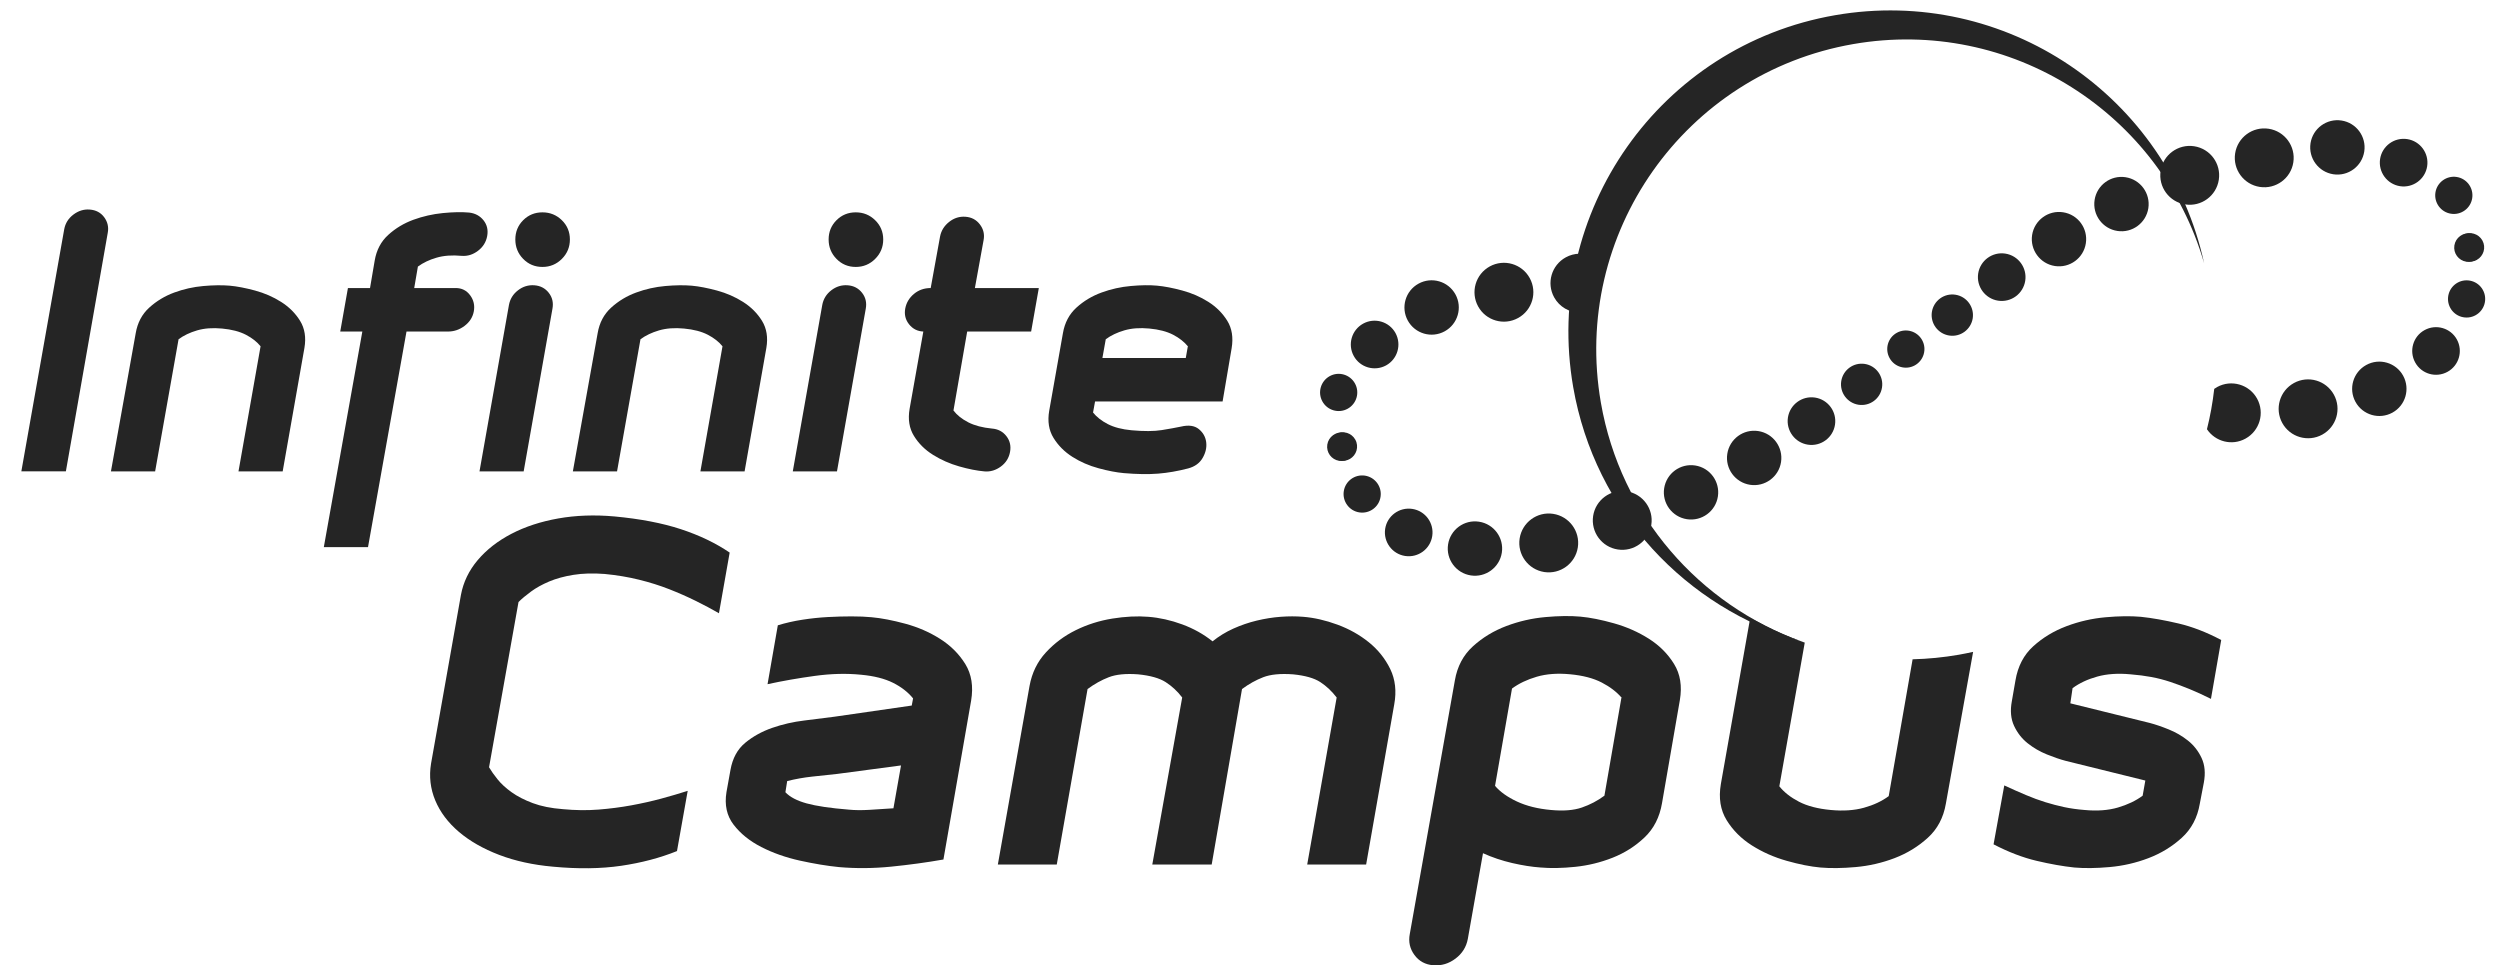
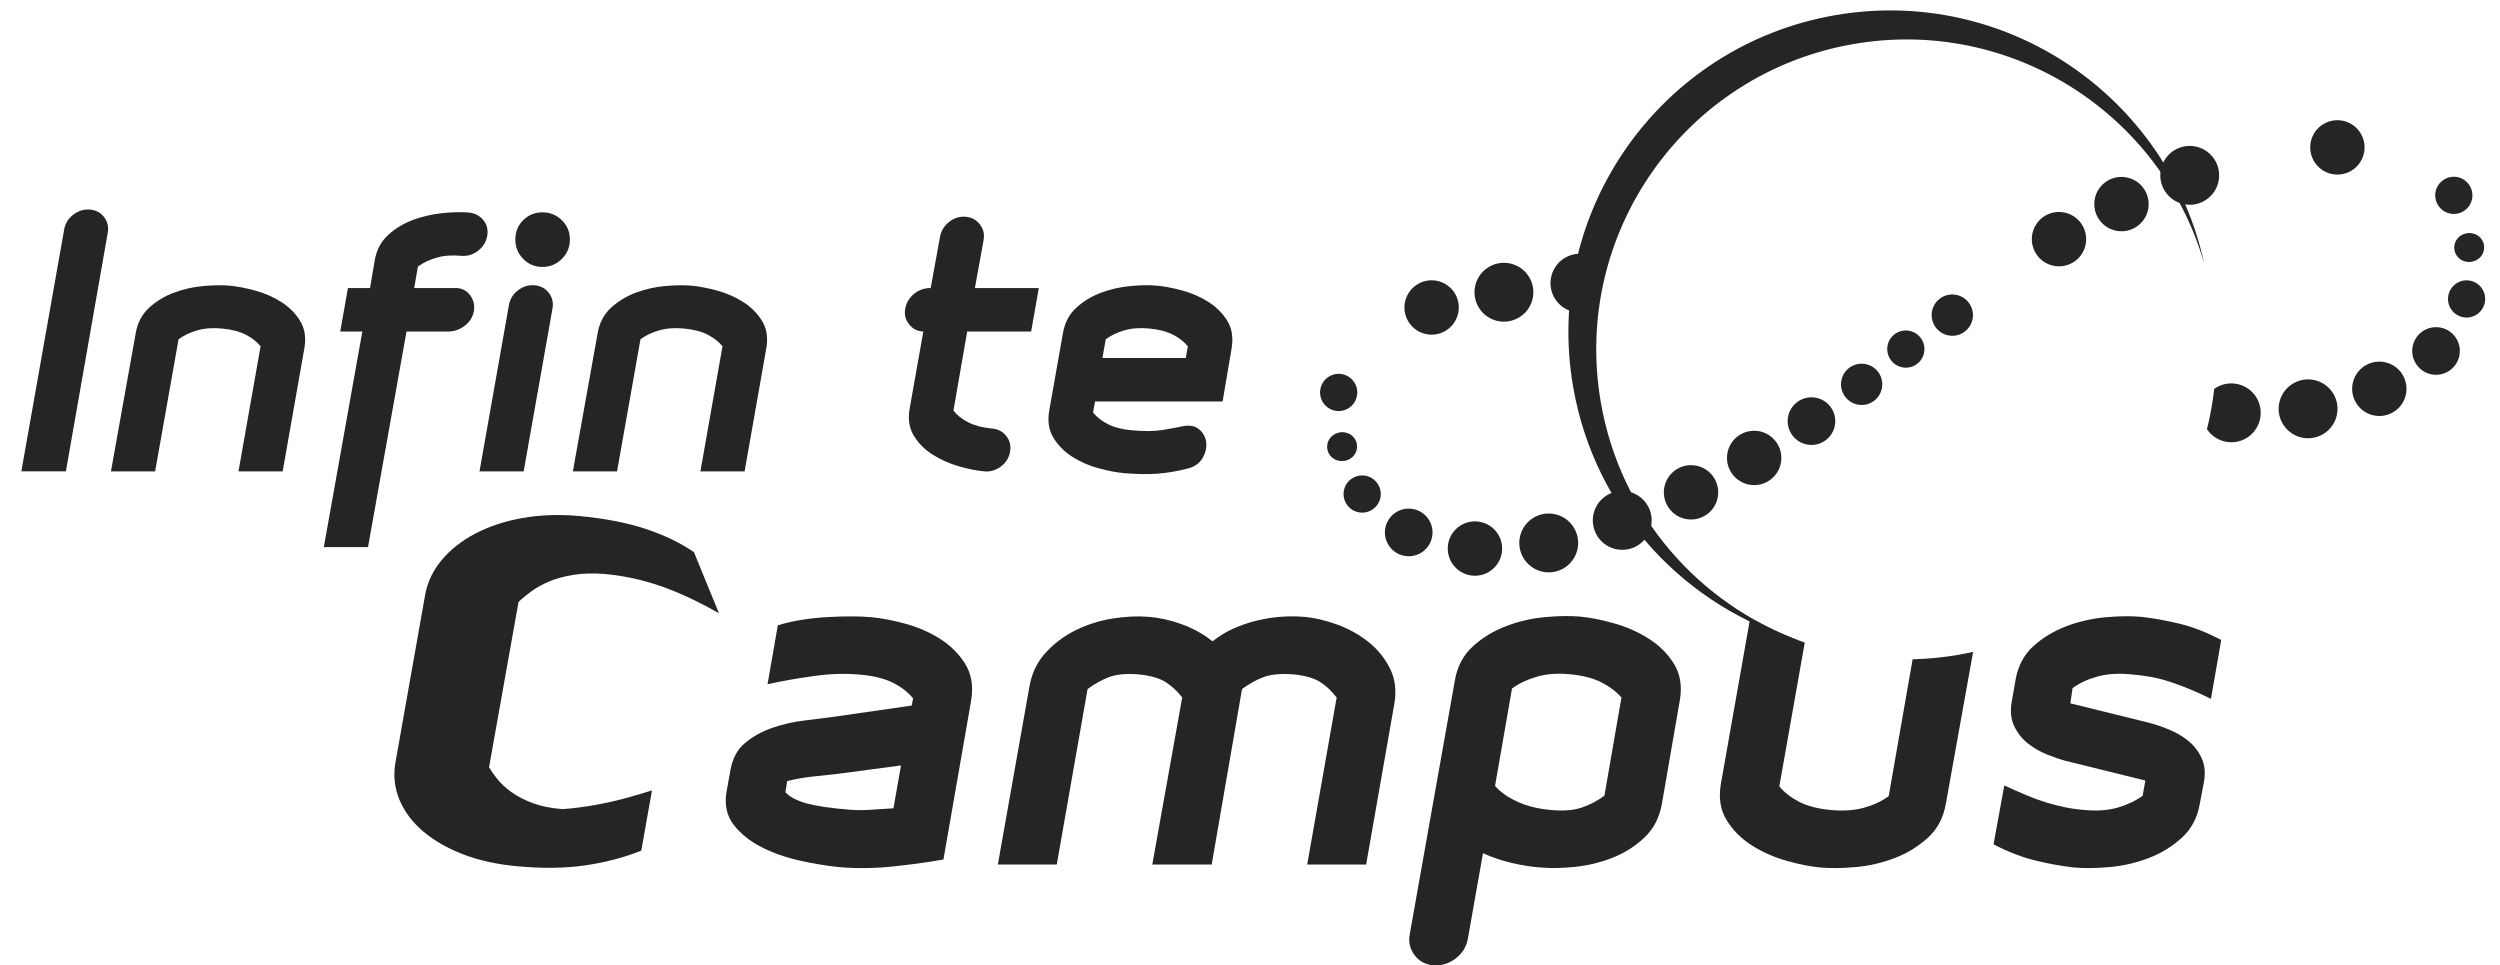
<svg xmlns="http://www.w3.org/2000/svg" version="1.1" x="0px" y="0px" width="792px" height="305.826px" viewBox="0 0 792 305.826" enable-background="new 0 0 792 305.826" xml:space="preserve">
  <g id="Layer_1">
    <g>
-       <path fill="#252525" d="M227.766,194.277c-2.257-1.306-4.714-2.609-7.354-3.916c-2.642-1.304-5.446-2.54-8.414-3.706    c-2.972-1.165-6.153-2.166-9.547-3.004c-3.396-0.843-7.018-1.447-10.892-1.821c-3.677-0.283-6.974-0.185-9.897,0.283    c-2.923,0.468-5.491,1.179-7.708,2.114c-2.216,0.944-4.126,2.002-5.728,3.18c-1.602,1.176-2.923,2.279-3.958,3.312l-9.335,52.35    c0.661,1.133,1.555,2.402,2.686,3.81c1.128,1.415,2.617,2.778,4.456,4.097c1.836,1.315,4.076,2.469,6.718,3.455    c2.64,0.987,5.797,1.62,9.474,1.904c3.963,0.377,7.733,0.424,11.316,0.141c3.581-0.281,7.046-0.73,10.395-1.341    c3.346-0.616,6.501-1.32,9.473-2.125c2.967-0.803,5.777-1.626,8.414-2.474l-3.393,19.08c-5.37,2.165-11.265,3.721-17.677,4.663    c-6.408,0.94-13.623,1.034-21.638,0.282c-6.319-0.564-11.999-1.811-17.044-3.745c-5.042-1.931-9.286-4.357-12.726-7.277    c-3.44-2.924-5.939-6.245-7.497-9.967c-1.547-3.722-2.001-7.61-1.336-11.661l9.468-53.429c0.754-4.052,2.524-7.729,5.304-11.025    c2.784-3.298,6.341-6.078,10.676-8.34c4.337-2.263,9.29-3.887,14.853-4.875c5.562-0.99,11.501-1.202,17.82-0.639    c8.105,0.757,15.106,2.098,21.001,4.029c5.891,1.933,11.051,4.406,15.484,7.424L227.766,194.277z" />
+       <path fill="#252525" d="M227.766,194.277c-2.257-1.306-4.714-2.609-7.354-3.916c-2.642-1.304-5.446-2.54-8.414-3.706    c-2.972-1.165-6.153-2.166-9.547-3.004c-3.396-0.843-7.018-1.447-10.892-1.821c-3.677-0.283-6.974-0.185-9.897,0.283    c-2.923,0.468-5.491,1.179-7.708,2.114c-2.216,0.944-4.126,2.002-5.728,3.18c-1.602,1.176-2.923,2.279-3.958,3.312l-9.335,52.35    c0.661,1.133,1.555,2.402,2.686,3.81c1.128,1.415,2.617,2.778,4.456,4.097c1.836,1.315,4.076,2.469,6.718,3.455    c2.64,0.987,5.797,1.62,9.474,1.904c3.581-0.281,7.046-0.73,10.395-1.341    c3.346-0.616,6.501-1.32,9.473-2.125c2.967-0.803,5.777-1.626,8.414-2.474l-3.393,19.08c-5.37,2.165-11.265,3.721-17.677,4.663    c-6.408,0.94-13.623,1.034-21.638,0.282c-6.319-0.564-11.999-1.811-17.044-3.745c-5.042-1.931-9.286-4.357-12.726-7.277    c-3.44-2.924-5.939-6.245-7.497-9.967c-1.547-3.722-2.001-7.61-1.336-11.661l9.468-53.429c0.754-4.052,2.524-7.729,5.304-11.025    c2.784-3.298,6.341-6.078,10.676-8.34c4.337-2.263,9.29-3.887,14.853-4.875c5.562-0.99,11.501-1.202,17.82-0.639    c8.105,0.757,15.106,2.098,21.001,4.029c5.891,1.933,11.051,4.406,15.484,7.424L227.766,194.277z" />
      <path fill="#252525" d="M298.879,272.291c-5.372,0.943-10.888,1.695-16.546,2.262c-5.658,0.565-11.174,0.611-16.546,0.141    c-3.77-0.376-7.891-1.06-12.376-2.047c-4.475-0.991-8.554-2.429-12.233-4.314c-3.677-1.885-6.599-4.244-8.769-7.07    c-2.169-2.826-2.922-6.267-2.262-10.32l1.274-7.069c0.658-3.673,2.213-6.525,4.665-8.553c2.454-2.026,5.304-3.604,8.562-4.737    c3.248-1.128,6.642-1.907,10.178-2.33c3.537-0.425,6.718-0.824,9.547-1.204l24.466-3.533l0.424-2.263    c-1.602-1.981-3.724-3.627-6.363-4.948c-2.642-1.316-5.988-2.167-10.04-2.543c-4.623-0.472-9.527-0.354-14.71,0.359    c-5.185,0.709-10.183,1.584-14.991,2.627l3.253-18.653c2.45-0.752,5.042-1.343,7.778-1.767c2.733-0.424,5.422-0.707,8.062-0.848    c2.639-0.143,5.138-0.212,7.497-0.212c2.452,0,4.571,0.089,6.363,0.267c3.108,0.28,6.669,0.965,10.676,2.05    c4.009,1.085,7.686,2.684,11.033,4.806c3.347,2.119,6.009,4.78,7.99,7.984c1.979,3.206,2.593,7.068,1.839,11.593L298.879,272.291z     M265.22,245.177c-2.64,0.285-5.279,0.566-7.921,0.851c-2.636,0.283-5.278,0.753-7.918,1.411l-0.564,3.54    c1.412,1.508,3.652,2.686,6.718,3.533c3.063,0.848,7.517,1.508,13.362,1.979c1.885,0.19,4.032,0.212,6.438,0.072    c2.4-0.144,4.97-0.307,7.706-0.496l2.402-13.576L265.22,245.177z" />
      <path fill="#252525" d="M432.788,273.895H414.12l9.335-52.928c-1.511-1.975-3.233-3.599-5.166-4.87c-1.932-1.268-4.83-2.092-8.693-2.47    c-3.963-0.283-7.098,0.022-9.407,0.917c-2.31,0.893-4.549,2.139-6.715,3.741l-9.611,55.609h-18.816l9.476-52.928    c-1.508-1.975-3.255-3.599-5.234-4.87c-1.978-1.268-4.901-2.092-8.768-2.47c-3.864-0.283-6.955,0.022-9.264,0.917    c-2.304,0.893-4.547,2.139-6.716,3.741l-9.759,55.609h-18.665l10.04-56.571c0.752-4.149,2.475-7.686,5.161-10.608    c2.686-2.923,5.845-5.281,9.475-7.071c3.63-1.793,7.495-3.016,11.595-3.679c4.101-0.658,7.896-0.848,11.39-0.564    c3.579,0.28,7.162,1.084,10.745,2.405c3.581,1.321,6.787,3.11,9.616,5.373c1.978-1.602,4.173-2.945,6.575-4.032    c2.403-1.08,4.88-1.93,7.426-2.544c2.547-0.61,5.071-1.015,7.567-1.202c2.499-0.188,4.877-0.188,7.14,0    c3.487,0.28,7.095,1.108,10.821,2.475c3.727,1.37,7.046,3.228,9.968,5.586c2.924,2.359,5.185,5.188,6.79,8.485    c1.603,3.303,2.025,7.023,1.272,11.174L432.788,273.895z" />
      <path fill="#252525" d="M526.521,254.463c-0.757,4.432-2.593,8.037-5.516,10.818c-2.923,2.781-6.297,4.925-10.113,6.435    c-3.818,1.511-7.778,2.478-11.879,2.9c-4.101,0.422-7.753,0.493-10.961,0.209c-2.736-0.189-5.728-0.662-8.981-1.411    c-3.252-0.754-6.338-1.792-9.261-3.115l-4.808,27.153c-0.472,2.546-1.77,4.62-3.892,6.224c-2.119,1.602-4.455,2.308-6.999,2.12    c-2.549-0.188-4.552-1.271-6.008-3.248c-1.467-1.981-1.962-4.199-1.486-6.648l14.281-80.33c0.754-4.432,2.667-8.039,5.728-10.818    c3.065-2.783,6.6-4.925,10.606-6.436c4.007-1.508,8.132-2.452,12.376-2.828c4.241-0.378,7.921-0.425,11.03-0.141    c3.111,0.281,6.669,0.99,10.677,2.121c4.009,1.132,7.686,2.758,11.033,4.88c3.346,2.122,6.011,4.783,7.986,7.992    c1.982,3.203,2.594,7.023,1.841,11.452L526.521,254.463z M513.793,221.102c-1.605-1.885-3.724-3.512-6.366-4.877    c-2.639-1.37-5.985-2.24-10.039-2.617c-3.961-0.379-7.473-0.118-10.536,0.778c-3.064,0.896-5.68,2.145-7.849,3.746l-5.373,30.83    c1.603,1.888,3.909,3.539,6.928,4.951c3.017,1.414,6.6,2.309,10.75,2.686c3.958,0.378,7.233,0.119,9.827-0.775    c2.597-0.895,4.972-2.145,7.145-3.751l5.372-30.971H513.793z" />
      <path fill="#252525" d="M700.431,221.406c-2.453-1.228-4.712-2.263-6.788-3.11c-2.075-0.848-4.103-1.605-6.082-2.265    c-1.979-0.658-3.981-1.176-6.008-1.556c-2.031-0.376-4.222-0.66-6.58-0.848c-3.953-0.377-7.47-0.143-10.533,0.705    c-3.065,0.848-5.683,2.075-7.852,3.677l-0.704,4.803l25.173,6.221c1.79,0.471,3.794,1.155,6.011,2.054    c2.214,0.892,4.245,2.068,6.077,3.53c1.839,1.459,3.278,3.295,4.316,5.511c1.037,2.215,1.273,4.833,0.707,7.845l-1.272,6.644    c-0.75,4.428-2.664,8.034-5.728,10.814c-3.065,2.778-6.577,4.922-10.539,6.428c-3.959,1.511-8.062,2.45-12.305,2.828    c-4.24,0.375-7.964,0.425-11.17,0.141c-3.584-0.377-7.565-1.081-11.952-2.116c-4.383-1.035-8.932-2.78-13.644-5.229l3.396-18.661    c2.448,1.134,4.734,2.15,6.856,3.041c2.119,0.898,4.172,1.651,6.151,2.266c1.979,0.613,3.96,1.131,5.939,1.556    c1.979,0.423,4.149,0.73,6.506,0.918c3.957,0.378,7.472,0.119,10.535-0.775c3.063-0.895,5.681-2.145,7.85-3.746l0.85-4.806    l-25.173-6.221c-1.792-0.469-3.796-1.153-6.013-2.05c-2.215-0.893-4.243-2.07-6.079-3.529c-1.84-1.459-3.279-3.297-4.315-5.516    c-1.037-2.213-1.271-4.827-0.706-7.844l1.131-6.498c0.751-4.525,2.639-8.153,5.655-10.884c3.017-2.733,6.528-4.855,10.537-6.363    c4.009-1.508,8.139-2.449,12.374-2.823c4.242-0.38,7.968-0.427,11.174-0.143c3.582,0.377,7.564,1.084,11.95,2.119    c4.382,1.038,8.887,2.78,13.506,5.229L700.431,221.406z" />
      <path fill="#252525" d="M20.342,72.644c0.35-1.913,1.323-3.463,2.913-4.667c1.592-1.201,3.312-1.73,5.146-1.592    c1.976,0.143,3.518,0.956,4.613,2.442c1.094,1.486,1.469,3.144,1.112,4.985l-13.256,75.507H6.763L20.342,72.644z" />
      <path fill="#252525" d="M89.552,149.344H75.55l6.999-39.638c-1.131-1.415-2.687-2.634-4.665-3.66c-1.979-1.023-4.491-1.678-7.529-1.961    c-2.972-0.284-5.603-0.089-7.9,0.581c-2.299,0.675-4.264,1.612-5.885,2.809l-7.425,41.868h-14l7.85-43.78    c0.564-3.322,1.996-6.023,4.292-8.111c2.299-2.087,4.937-3.679,7.904-4.771c2.967-1.097,6.042-1.784,9.231-2.068    c3.174-0.281,5.969-0.315,8.372-0.108c2.334,0.212,5.001,0.729,8.007,1.538c3.004,0.818,5.761,2.016,8.27,3.608    c2.514,1.592,4.51,3.588,5.994,5.988c1.486,2.405,1.945,5.269,1.377,8.591L89.552,149.344z" />
      <path fill="#252525" d="M151.424,79.456c-1.592,1.208-3.303,1.739-5.143,1.597c-3.041-0.286-5.708-0.089-8.007,0.586    c-2.297,0.67-4.258,1.609-5.885,2.812l-1.166,6.799h13.148c1.908,0,3.433,0.761,4.564,2.282c1.129,1.518,1.518,3.233,1.163,5.142    c-0.353,1.835-1.327,3.356-2.913,4.557c-1.592,1.202-3.341,1.801-5.252,1.801H128.78l-12.194,68.294h-13.998l12.2-68.294h-7.001    l2.437-13.781h6.999l1.483-8.714c0.567-3.33,1.996-6.04,4.298-8.128c2.297-2.092,4.946-3.682,7.953-4.786    c3.004-1.097,6.119-1.802,9.332-2.122c3.216-0.317,5.992-0.372,8.325-0.16c1.907,0.214,3.425,1.03,4.559,2.444    c1.131,1.419,1.518,3.088,1.168,4.999C153.987,76.695,153.016,78.253,151.424,79.456z" />
      <path fill="#252525" d="M165.895,149.344h-13.993l9.328-52.709c0.353-1.91,1.308-3.462,2.871-4.666c1.548-1.2,3.28-1.732,5.19-1.592    c1.907,0.143,3.43,0.937,4.56,2.391c1.13,1.444,1.518,3.125,1.165,5.035L165.895,149.344z M177.997,82.018    c-1.697,1.696-3.748,2.548-6.151,2.548c-2.408,0-4.44-0.853-6.104-2.548c-1.661-1.697-2.484-3.75-2.484-6.151    c0-2.406,0.823-4.441,2.484-6.102c1.664-1.661,3.696-2.494,6.104-2.494c2.403,0,4.454,0.833,6.151,2.494    c1.698,1.661,2.546,3.696,2.546,6.102C180.543,78.268,179.695,80.321,177.997,82.018z" />
      <path fill="#252525" d="M235.886,149.344h-13.998l6.999-39.638c-1.131-1.415-2.688-2.634-4.665-3.66c-1.976-1.023-4.49-1.678-7.531-1.961    c-2.962-0.284-5.601-0.089-7.901,0.581c-2.297,0.675-4.258,1.612-5.885,2.809l-7.423,41.868h-13.998l7.852-43.78    c0.561-3.322,1.996-6.023,4.288-8.111c2.299-2.087,4.932-3.679,7.906-4.771c2.964-1.097,6.043-1.784,9.222-2.068    c3.188-0.281,5.974-0.315,8.379-0.108c2.334,0.212,5.007,0.729,8.009,1.538c3.002,0.818,5.762,2.016,8.271,3.608    c2.508,1.592,4.504,3.588,5.991,5.988c1.483,2.405,1.944,5.269,1.38,8.591L235.886,149.344z" />
-       <path fill="#252525" d="M265.154,149.344h-14l9.335-52.709c0.35-1.91,1.306-3.462,2.861-4.666c1.555-1.2,3.29-1.732,5.197-1.592    c1.908,0.143,3.426,0.937,4.559,2.391c1.131,1.444,1.518,3.125,1.168,5.035L265.154,149.344z M277.251,82.018    c-1.691,1.696-3.746,2.548-6.149,2.548c-2.408,0-4.438-0.853-6.099-2.548c-1.666-1.697-2.494-3.75-2.494-6.151    c0-2.406,0.828-4.441,2.494-6.102c1.661-1.661,3.691-2.494,6.099-2.494c2.403,0,4.458,0.833,6.149,2.494    c1.7,1.661,2.553,3.696,2.553,6.102C279.805,78.268,278.952,80.321,277.251,82.018z" />
      <path fill="#252525" d="M326.663,105.031h-20.258l-4.347,25.014c1.128,1.483,2.701,2.735,4.717,3.761c2.016,1.023,4.507,1.676,7.479,1.961    c1.905,0.143,3.428,0.937,4.559,2.385c1.131,1.454,1.521,3.13,1.165,5.038c-0.355,1.907-1.326,3.448-2.918,4.619    c-1.59,1.163-3.305,1.681-5.141,1.535c-2.4-0.212-5.091-0.739-8.059-1.589c-2.972-0.848-5.727-2.066-8.275-3.657    c-2.545-1.587-4.559-3.584-6.043-5.994c-1.489-2.399-1.947-5.264-1.38-8.581l4.347-24.492c-1.838-0.068-3.341-0.828-4.507-2.277    c-1.165-1.452-1.572-3.125-1.22-5.037c0.355-1.834,1.272-3.372,2.76-4.608c1.483-1.234,3.253-1.858,5.301-1.858l2.969-16.326    c0.353-1.841,1.307-3.379,2.862-4.616c1.558-1.24,3.29-1.784,5.197-1.641c1.907,0.138,3.435,0.954,4.559,2.435    c1.133,1.488,1.521,3.149,1.168,4.985l-2.755,15.164h20.253L326.663,105.031z" />
      <path fill="#252525" d="M387.319,127.192h-40.404l-0.638,3.497c1.131,1.412,2.686,2.635,4.67,3.66c1.977,1.021,4.485,1.676,7.526,1.959    c3.958,0.354,7.14,0.337,9.545-0.052c2.403-0.387,4.453-0.759,6.149-1.114c2.405-0.567,4.278-0.3,5.621,0.793    c1.343,1.1,2.122,2.48,2.334,4.138c0.211,1.664-0.158,3.322-1.114,4.985c-0.954,1.666-2.492,2.775-4.613,3.34    c-3.253,0.848-6.413,1.397-9.491,1.648c-3.076,0.244-6.698,0.192-10.87-0.163c-2.331-0.209-5.003-0.722-8.007-1.538    c-3.004-0.813-5.765-2.011-8.273-3.603c-2.509-1.592-4.505-3.588-5.989-5.996c-1.488-2.4-1.946-5.267-1.38-8.589l4.348-24.604    c0.567-3.32,1.996-6.028,4.295-8.113c2.294-2.084,4.949-3.677,7.953-4.771c3.007-1.1,6.1-1.785,9.281-2.065    c3.181-0.286,5.939-0.325,8.271-0.109c2.331,0.212,5.003,0.722,8.006,1.538c3.01,0.808,5.765,2.014,8.273,3.604    c2.508,1.592,4.507,3.593,5.991,5.993c1.484,2.405,1.944,5.301,1.378,8.694L387.319,127.192z M376.395,109.802    c-1.202-1.484-2.789-2.74-4.771-3.766c-1.981-1.021-4.49-1.676-7.529-1.959c-2.97-0.284-5.604-0.089-7.904,0.582    c-2.296,0.672-4.258,1.609-5.885,2.809l-1.06,5.937h26.409l0.636-3.603H376.395z" />
      <path fill="#252525" fill-rule="evenodd" clip-rule="evenodd" d="M598.61,113.42c1.558,2.854,5.142,3.894,7.99,2.336    c2.858-1.577,3.903-5.16,2.335-8.004c-1.566-2.856-5.155-3.899-8.014-2.327C598.075,106.985,597.043,110.566,598.61,113.42z" />
      <path fill="#252525" fill-rule="evenodd" clip-rule="evenodd" d="M418.928,127.167c1.561,2.844,5.153,3.897,7.999,2.327    c2.853-1.567,3.901-5.151,2.329-8.005c-1.567-2.849-5.15-3.894-8.001-2.331C418.402,120.732,417.358,124.313,418.928,127.167z" />
      <path fill="#252525" fill-rule="evenodd" clip-rule="evenodd" d="M421.424,143.643c1.203,2.188,3.968,2.992,6.151,1.787    c2.193-1.201,2.997-3.951,1.789-6.144c-1.207-2.186-3.963-2.982-6.156-1.785C421.016,138.71,420.217,141.453,421.424,143.643z" />
      <path fill="#252525" fill-rule="evenodd" clip-rule="evenodd" d="M778.488,80.559c1.197,2.181,3.962,2.987,6.15,1.785    c2.188-1.203,2.997-3.958,1.79-6.146c-1.214-2.184-3.966-2.984-6.156-1.785C778.078,75.621,777.28,78.366,778.488,80.559z" />
      <path fill="#252525" fill-rule="evenodd" clip-rule="evenodd" d="M776.252,97.544c1.558,2.849,5.143,3.894,8.002,2.324    c2.849-1.565,3.889-5.148,2.327-8.002c-1.562-2.852-5.148-3.889-7.994-2.331C775.726,91.108,774.688,94.691,776.252,97.544z" />
-       <path fill="#252525" fill-rule="evenodd" clip-rule="evenodd" d="M428.869,112.774c1.999,3.648,6.59,4.979,10.244,2.984    c3.639-2.008,4.977-6.597,2.978-10.254c-2.009-3.642-6.595-4.983-10.247-2.977C428.199,104.538,426.865,109.117,428.869,112.774z" />
      <path fill="#252525" fill-rule="evenodd" clip-rule="evenodd" d="M765.126,114.82c2,3.657,6.574,4.983,10.237,2.977    c3.646-1.999,4.98-6.59,2.984-10.24c-1.999-3.652-6.596-4.985-10.247-2.979C764.45,106.576,763.12,111.167,765.126,114.82z" />
      <path fill="#252525" fill-rule="evenodd" clip-rule="evenodd" d="M723.028,134.013c2.479,4.502,8.146,6.151,12.663,3.677    c4.515-2.482,6.161-8.152,3.686-12.655c-2.483-4.522-8.151-6.174-12.657-3.694C722.2,123.822,720.546,129.493,723.028,134.013z" />
      <path fill="#252525" fill-rule="evenodd" clip-rule="evenodd" d="M468.272,97.074c2.47,4.51,8.147,6.159,12.652,3.674    c4.52-2.47,6.171-8.147,3.691-12.658c-2.479-4.51-8.146-6.165-12.666-3.682C467.444,86.888,465.789,92.557,468.272,97.074z" />
      <path fill="#252525" fill-rule="evenodd" clip-rule="evenodd" d="M445.989,101.556c2.287,4.165,7.526,5.697,11.696,3.401    c4.165-2.288,5.686-7.527,3.403-11.691c-2.289-4.17-7.528-5.698-11.693-3.406C445.226,92.142,443.702,97.386,445.989,101.556z" />
      <path fill="#252525" fill-rule="evenodd" clip-rule="evenodd" d="M746.219,127.321c2.296,4.167,7.533,5.691,11.698,3.404    c4.168-2.287,5.689-7.522,3.398-11.701c-2.282-4.16-7.521-5.69-11.685-3.396C745.464,117.91,743.927,123.145,746.219,127.321z" />
      <path fill="#252525" fill-rule="evenodd" clip-rule="evenodd" d="M783.197,62.781c-0.49,3.214-3.507,5.432-6.711,4.929    c-3.224-0.488-5.434-3.499-4.941-6.723c0.496-3.211,3.51-5.417,6.726-4.924C781.489,56.561,783.691,59.568,783.197,62.781z" />
      <path fill="#252525" fill-rule="evenodd" clip-rule="evenodd" d="M786.5,79.123c-0.383,2.467-2.704,4.167-5.168,3.783    c-2.475-0.374-4.17-2.686-3.789-5.155c0.392-2.469,2.705-4.165,5.174-3.785C785.19,74.344,786.881,76.651,786.5,79.123z" />
      <path fill="#252525" fill-rule="evenodd" clip-rule="evenodd" d="M429.438,142.212c-0.38,2.467-2.7,4.168-5.168,3.783    c-2.472-0.375-4.167-2.684-3.785-5.156c0.39-2.469,2.703-4.16,5.173-3.785C428.133,137.433,429.823,139.745,429.438,142.212z" />
      <path fill="#252525" fill-rule="evenodd" clip-rule="evenodd" d="M437.356,157.405c-0.488,3.211-3.497,5.422-6.718,4.924    c-3.213-0.488-5.424-3.505-4.926-6.718c0.487-3.214,3.496-5.415,6.713-4.929C435.644,151.182,437.857,154.191,437.356,157.405z" />
      <path fill="#252525" fill-rule="evenodd" clip-rule="evenodd" d="M624.965,100.819c-0.558,3.576-3.894,6.03-7.462,5.476    c-3.579-0.555-6.022-3.896-5.486-7.46c0.55-3.569,3.892-6.023,7.462-5.471C623.043,93.917,625.496,97.251,624.965,100.819z" />
      <path fill="#252525" fill-rule="evenodd" clip-rule="evenodd" d="M596.222,122.75c-0.539,3.574-3.873,6.023-7.449,5.474    c-3.563-0.555-6.019-3.892-5.471-7.46c0.551-3.57,3.888-6.018,7.454-5.473C594.332,115.84,596.776,119.182,596.222,122.75z" />
      <path fill="#252525" fill-rule="evenodd" clip-rule="evenodd" d="M581.325,134.56c-0.626,4.111-4.479,6.945-8.599,6.309    c-4.108-0.631-6.938-4.485-6.313-8.604c0.64-4.111,4.482-6.945,8.607-6.312C579.132,126.59,581.961,130.439,581.325,134.56z" />
-       <path fill="#252525" fill-rule="evenodd" clip-rule="evenodd" d="M641.595,88.944c-0.632,4.116-4.48,6.939-8.596,6.312    c-4.121-0.644-6.938-4.488-6.314-8.604c0.63-4.12,4.485-6.942,8.6-6.313C639.396,80.971,642.227,84.823,641.595,88.944z" />
-       <path fill="#252525" fill-rule="evenodd" clip-rule="evenodd" d="M768.926,52.668c-0.627,4.12-4.485,6.947-8.601,6.318    c-4.108-0.638-6.936-4.493-6.312-8.615c0.635-4.111,4.49-6.935,8.607-6.301C766.731,44.702,769.557,48.554,768.926,52.668z" />
      <path fill="#252525" fill-rule="evenodd" clip-rule="evenodd" d="M453.735,169.818c-0.629,4.123-4.471,6.94-8.604,6.312    c-4.105-0.631-6.934-4.482-6.311-8.599c0.634-4.118,4.493-6.944,8.607-6.307C451.539,161.848,454.366,165.702,453.735,169.818z" />
      <path fill="#252525" fill-rule="evenodd" clip-rule="evenodd" d="M660.797,77.07c-0.709,4.692-5.11,7.926-9.812,7.203    c-4.697-0.722-7.921-5.121-7.212-9.82c0.728-4.697,5.126-7.933,9.821-7.205C658.303,67.969,661.519,72.363,660.797,77.07z" />
      <path fill="#252525" fill-rule="evenodd" clip-rule="evenodd" d="M680.596,65.963c-0.733,4.7-5.118,7.928-9.822,7.202    c-4.707-0.722-7.926-5.119-7.206-9.821c0.72-4.702,5.12-7.926,9.812-7.201C678.087,56.867,681.306,61.263,680.596,65.963z" />
      <path fill="#252525" fill-rule="evenodd" clip-rule="evenodd" d="M499.856,173.423c-0.789,5.087-5.545,8.576-10.637,7.797    c-5.086-0.788-8.578-5.542-7.797-10.624c0.783-5.101,5.545-8.594,10.626-7.81C497.141,163.571,500.64,168.333,499.856,173.423z" />
-       <path fill="#252525" fill-rule="evenodd" clip-rule="evenodd" d="M726.528,51.425c-0.771,5.087-5.543,8.581-10.626,7.792    c-5.098-0.779-8.592-5.545-7.81-10.631c0.786-5.086,5.545-8.579,10.639-7.798C723.811,41.573,727.311,46.332,726.528,51.425z" />
      <path fill="#252525" fill-rule="evenodd" clip-rule="evenodd" d="M748.998,48c-0.725,4.697-5.116,7.93-9.82,7.206    c-4.7-0.725-7.92-5.121-7.209-9.818c0.725-4.702,5.122-7.931,9.824-7.206C746.49,38.899,749.719,43.303,748.998,48z" />
      <path fill="#252525" fill-rule="evenodd" clip-rule="evenodd" d="M564.234,146.38c-0.722,4.697-5.123,7.928-9.82,7.205    c-4.699-0.722-7.934-5.121-7.207-9.82c0.721-4.697,5.111-7.928,9.815-7.204C561.721,137.28,564.954,141.682,564.234,146.38z" />
      <path fill="#252525" fill-rule="evenodd" clip-rule="evenodd" d="M544.226,157.286c-0.719,4.697-5.115,7.916-9.815,7.197    c-4.704-0.725-7.928-5.116-7.204-9.816c0.725-4.699,5.111-7.928,9.816-7.206C541.727,148.185,544.95,152.583,544.226,157.286z" />
      <path fill="#252525" fill-rule="evenodd" clip-rule="evenodd" d="M475.779,175.092c-0.73,4.699-5.126,7.923-9.826,7.203    c-4.701-0.725-7.922-5.116-7.203-9.828c0.72-4.692,5.116-7.921,9.813-7.191C473.266,165.991,476.502,170.384,475.779,175.092z" />
      <path fill="#252525" d="M620.547,207.42c-4.91,0.855-9.797,1.326-14.632,1.444l-7.571,43.35c-2.169,1.604-4.785,2.831-7.849,3.68    c-3.063,0.847-6.578,1.084-10.535,0.706c-4.057-0.377-7.403-1.249-10.042-2.616c-2.641-1.368-4.715-2.994-6.223-4.883    l8.053-45.524c-5.613-1.93-11.019-4.357-16.158-7.243h-1.227l-9.192,52.045c-0.757,4.435-0.145,8.252,1.835,11.458    c1.981,3.204,4.646,5.87,7.992,7.99c3.348,2.121,7.022,3.75,11.028,4.879c4.01,1.134,7.568,1.838,10.682,2.121    c3.203,0.284,6.935,0.234,11.171-0.141c4.241-0.378,8.344-1.317,12.305-2.828c3.963-1.509,7.472-3.651,10.533-6.436    c3.066-2.781,4.974-6.388,5.734-10.821l8.634-48.09C623.585,206.843,622.077,207.151,620.547,207.42z" />
      <path fill="#252525" fill-rule="evenodd" clip-rule="evenodd" d="M492.35,94.191c1.691,3.073,4.86,4.82,8.136,4.835    c1.53,0.008,3.282-0.076,4.52-1.153c2.624-2.29,1.2-15.81-0.532-16.618c-2.603-1.212-5.729-1.215-8.434,0.271    C491.517,84.007,489.865,89.678,492.35,94.191z" />
      <path fill="#252525" d="M507.155,127.551c-9.285-53.453,26.508-104.304,79.982-113.592c49.846-8.653,97.422,21.92,111.134,69.445    C686.696,30.397,635.31-4.551,581.342,4.819c-55.456,9.636-92.58,62.375-82.954,117.808c6.903,39.737,35.936,70.059,72.231,80.527    C538.548,191.551,513.415,163.571,507.155,127.551z" />
      <path fill="#252525" fill-rule="evenodd" clip-rule="evenodd" d="M523.136,166.282c-0.778,5.092-5.545,8.584-10.627,7.793    c-5.087-0.777-8.58-5.531-7.803-10.627c0.778-5.087,5.545-8.581,10.629-7.803C520.425,156.434,523.929,161.192,523.136,166.282z" />
      <path fill="#252525" fill-rule="evenodd" clip-rule="evenodd" d="M702.919,56.965c-0.784,5.086-5.537,8.583-10.629,7.797    c-5.079-0.784-8.584-5.545-7.805-10.631c0.788-5.087,5.549-8.581,10.629-7.8C700.213,47.113,703.707,51.879,702.919,56.965z" />
      <path fill="#252525" fill-rule="evenodd" clip-rule="evenodd" d="M715.054,126.299c-2.479-4.51-8.147-6.166-12.663-3.689    c-0.324,0.177-0.63,0.377-0.921,0.584c-0.488,4.337-1.262,8.606-2.307,12.785c2.662,3.963,7.947,5.326,12.201,2.982    C715.877,136.484,717.527,130.819,715.054,126.299z" />
    </g>
  </g>
  <g id="Layer_2">
</g>
</svg>